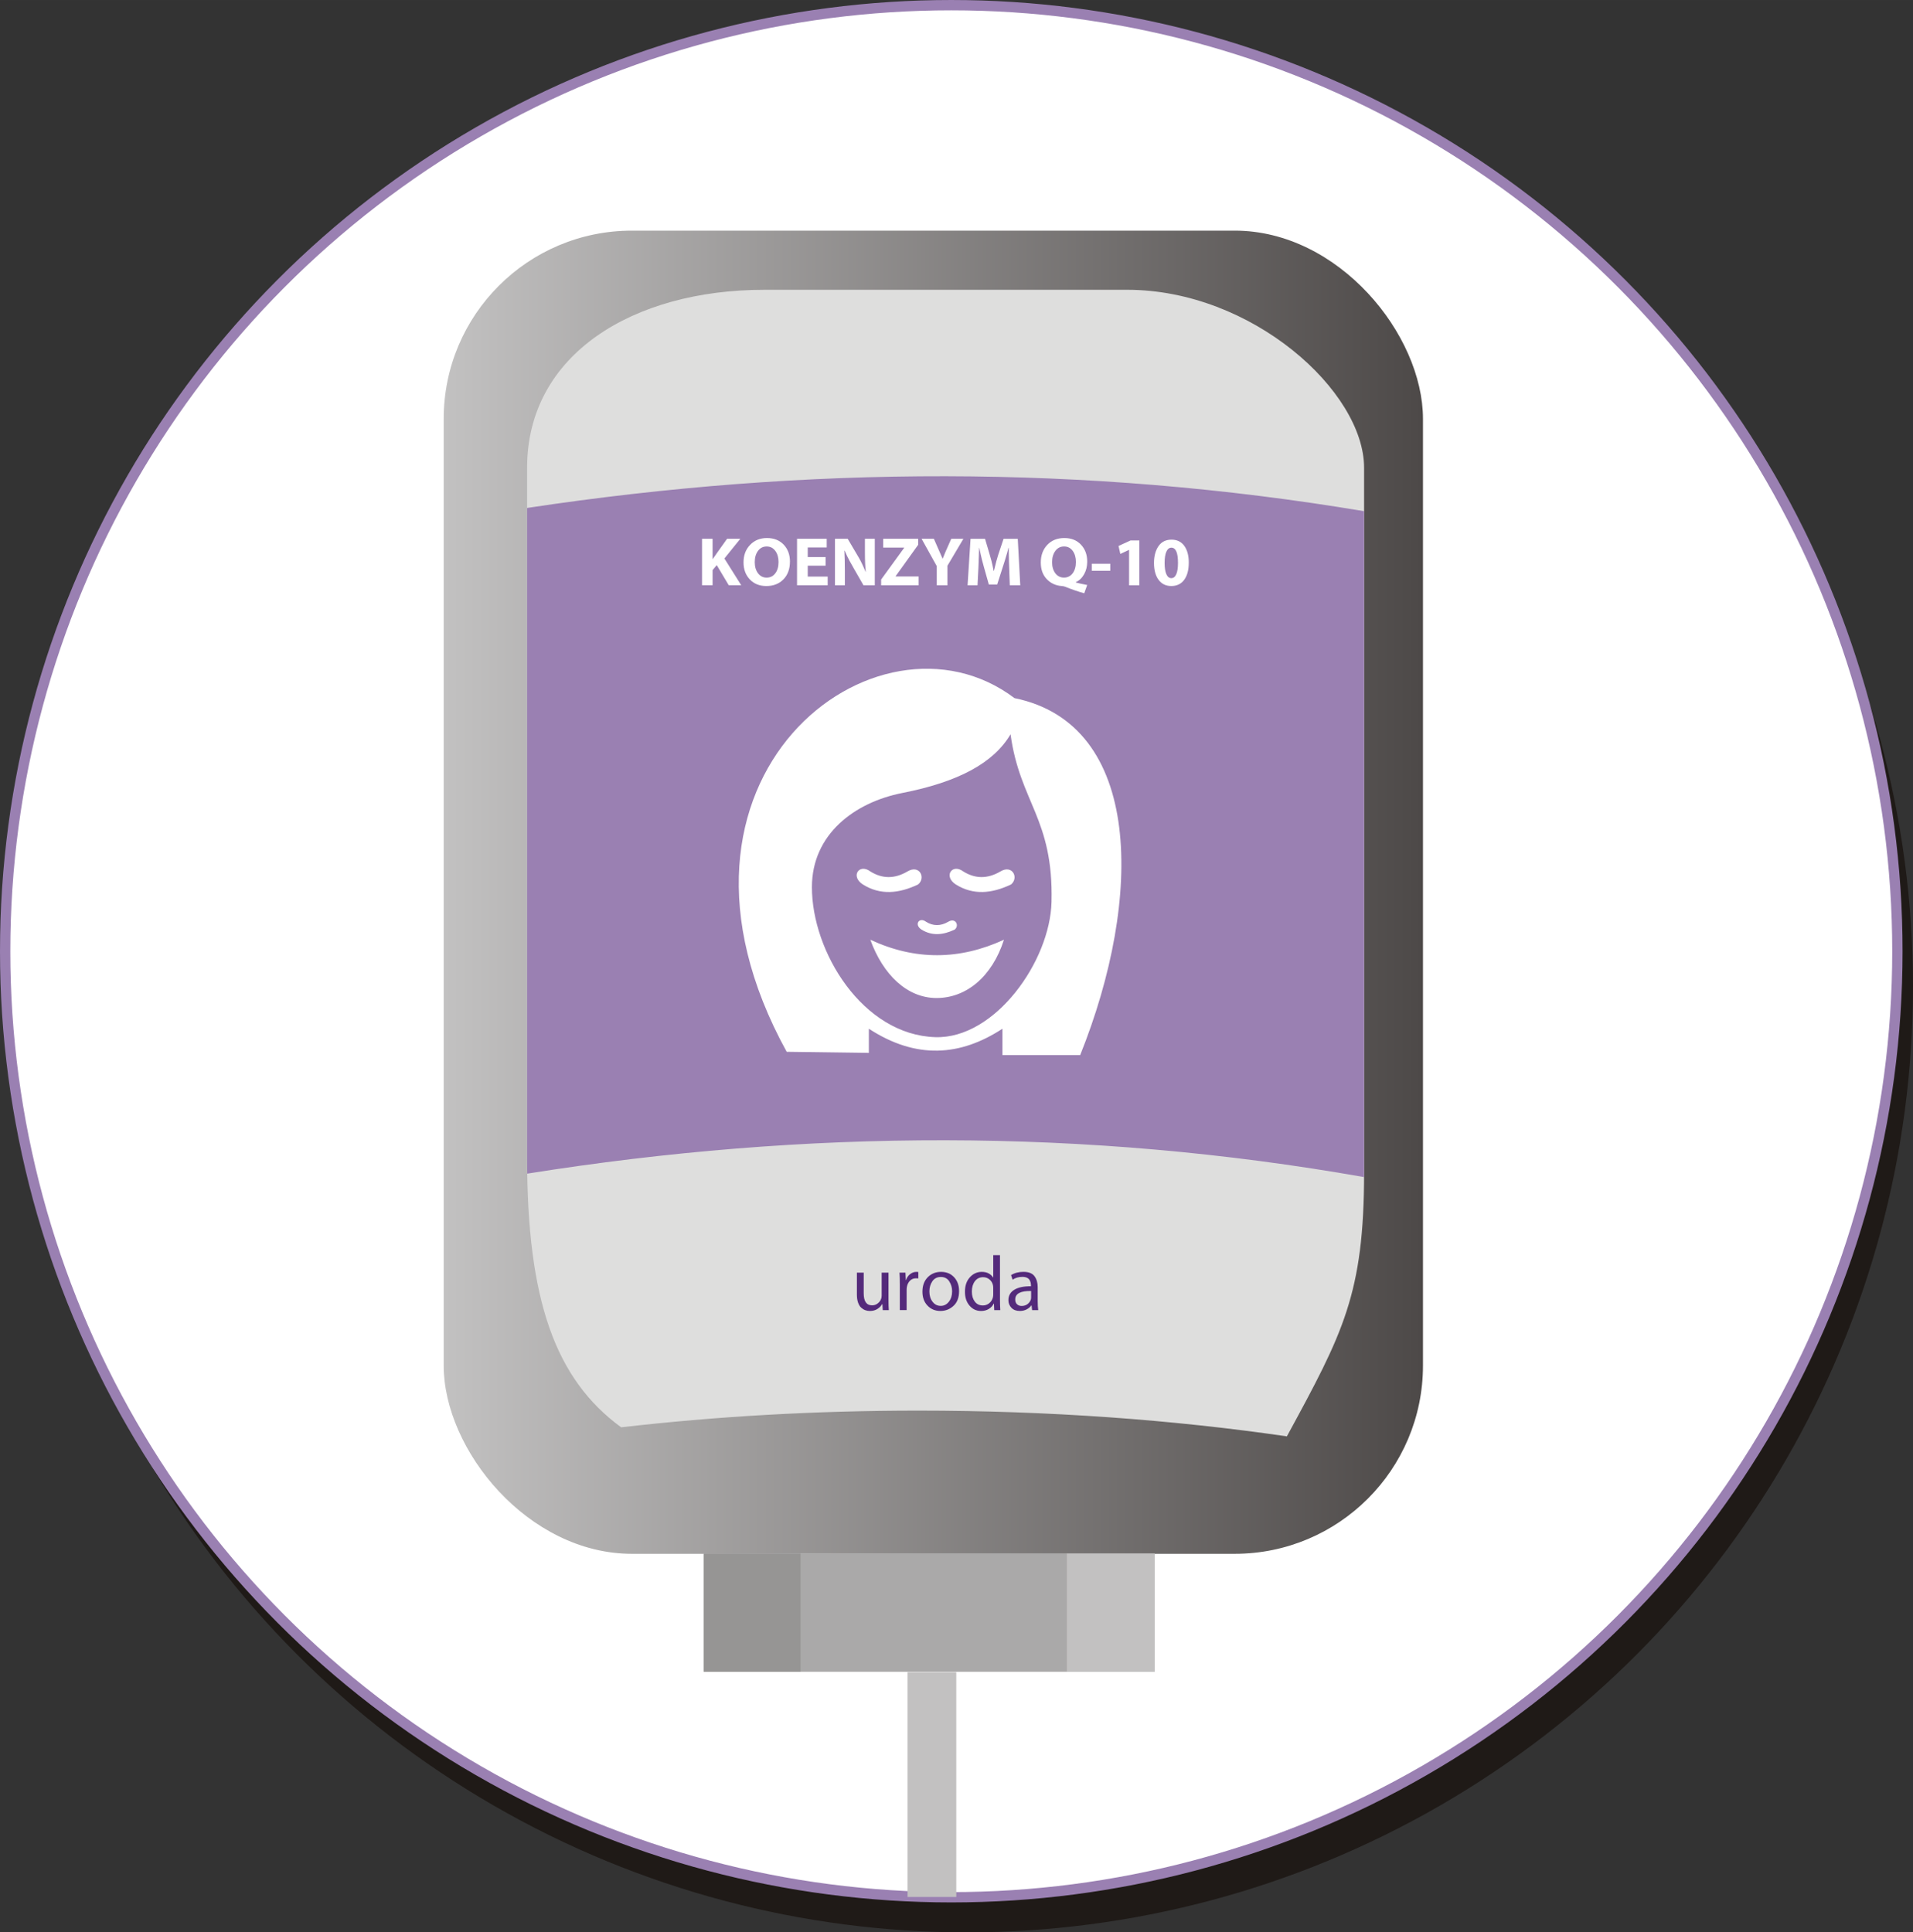
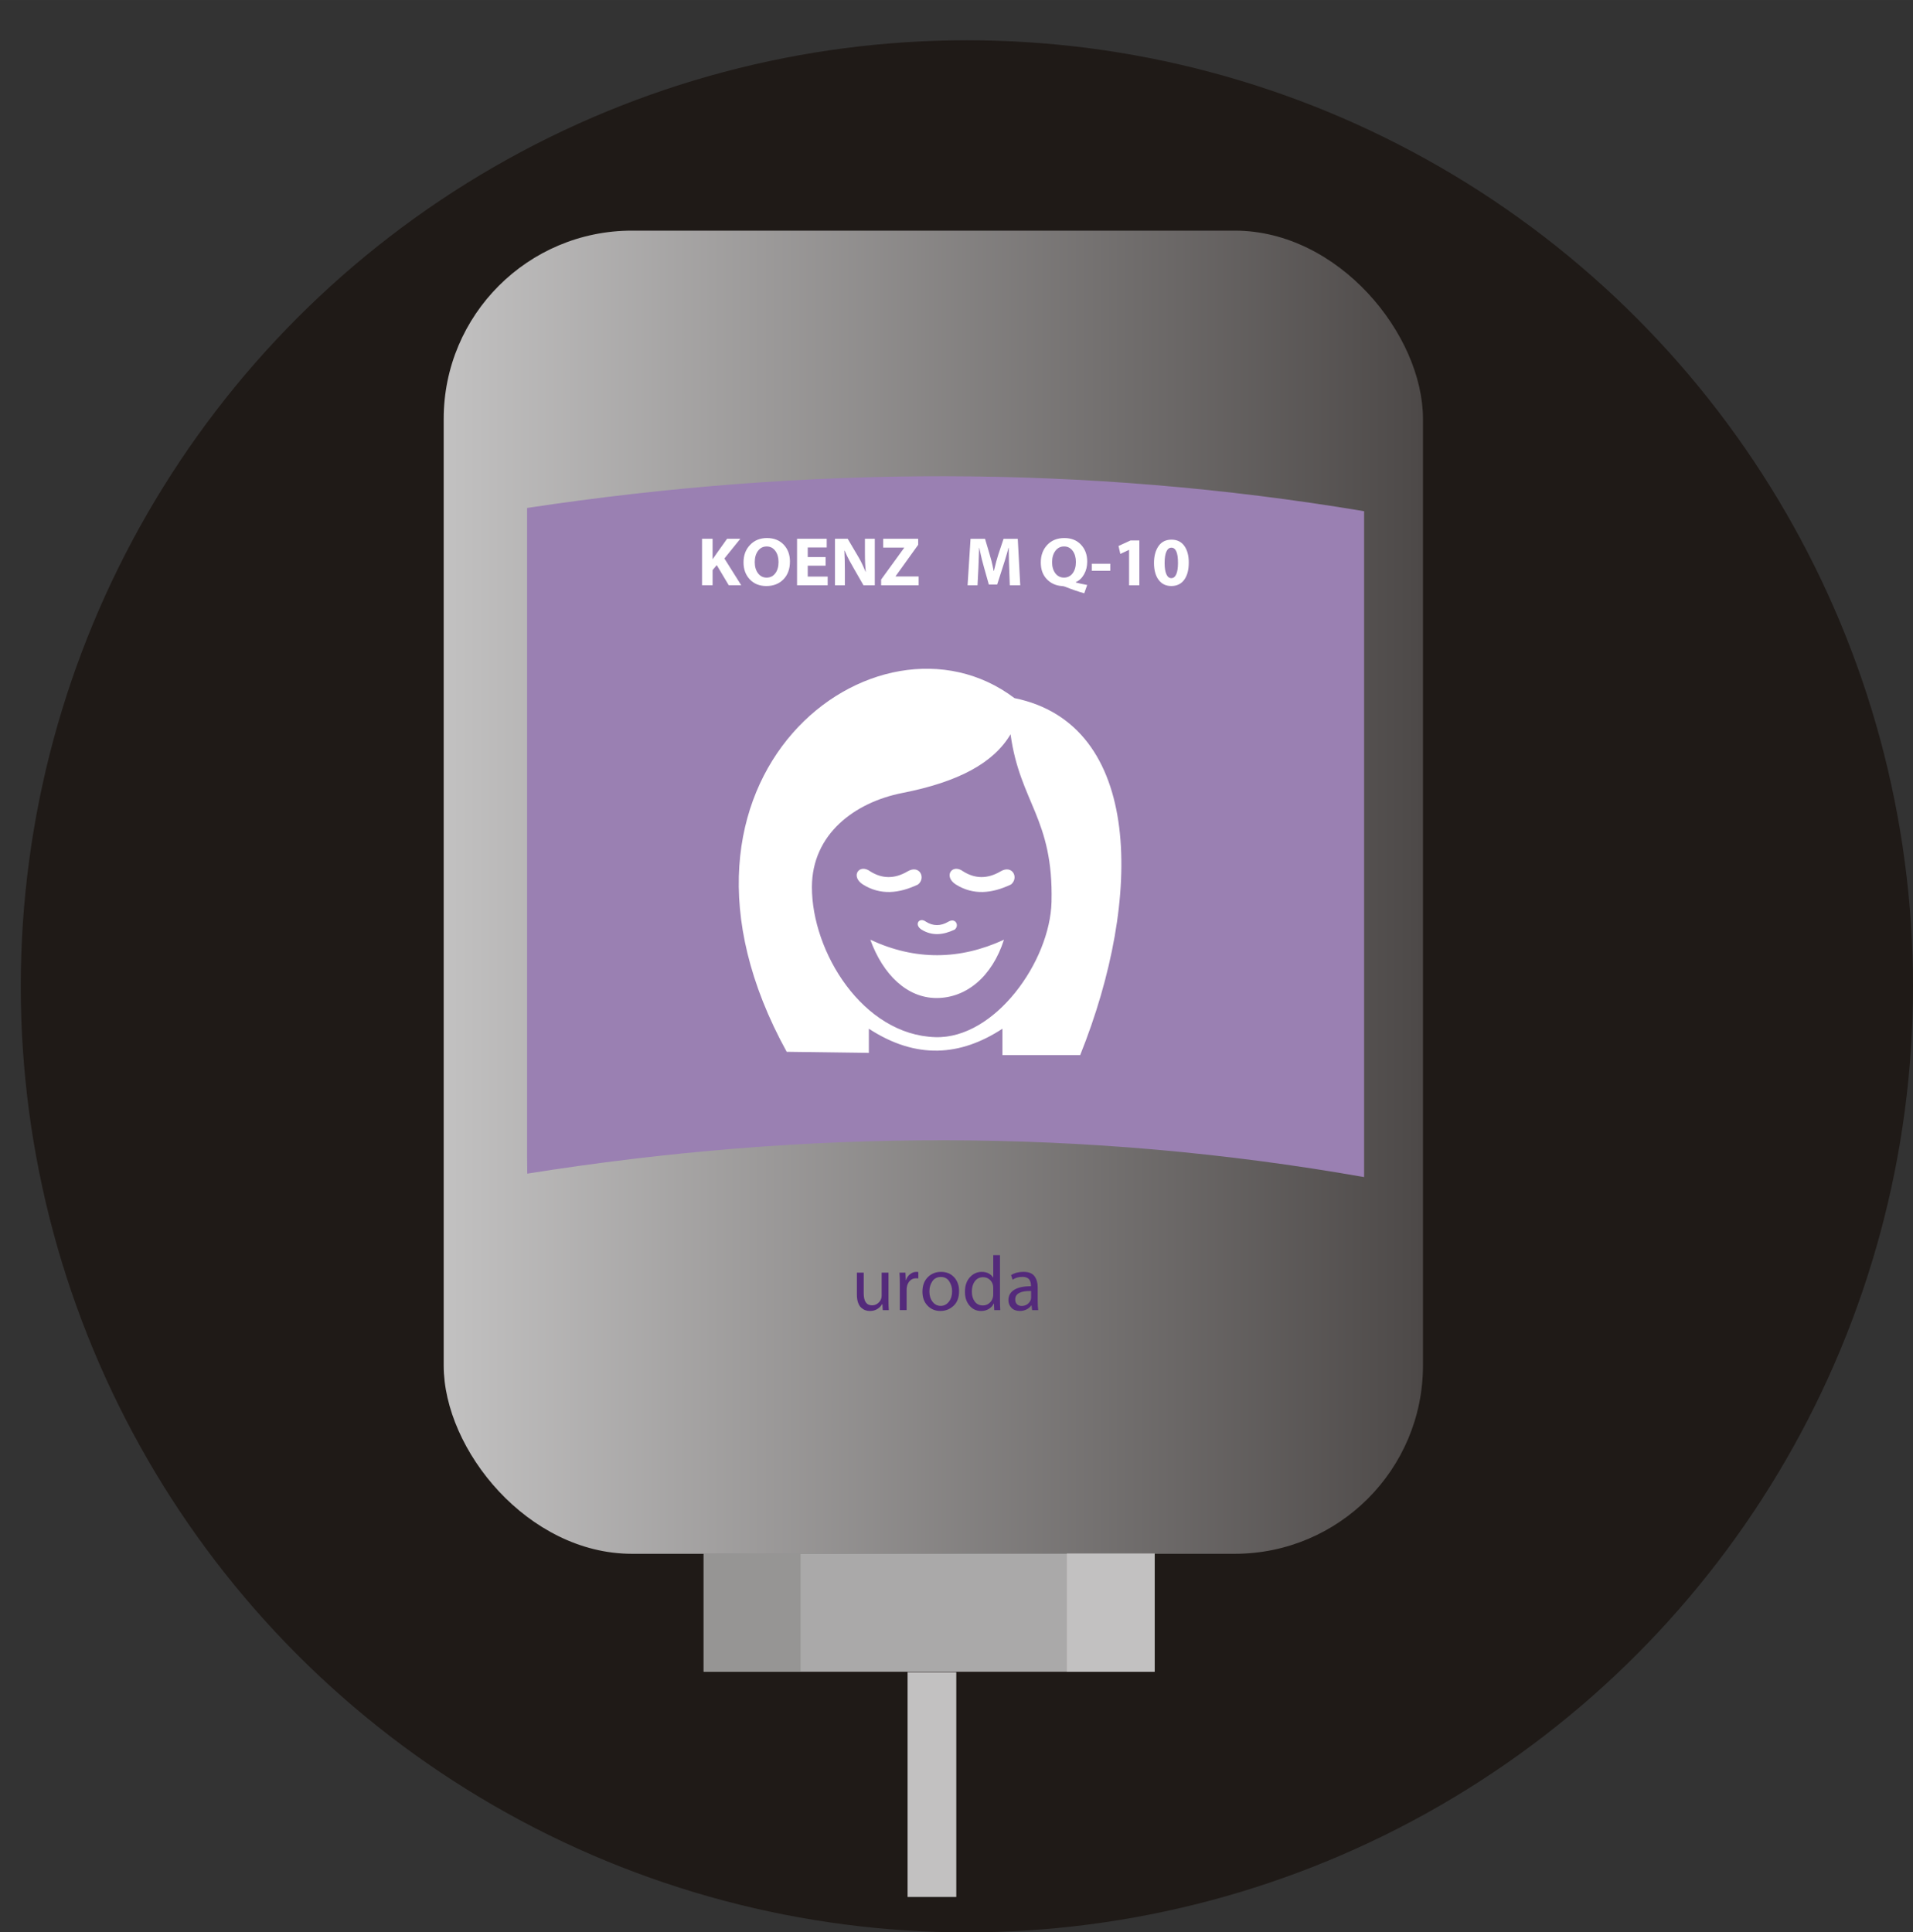
<svg xmlns="http://www.w3.org/2000/svg" xml:space="preserve" width="130.699mm" height="132.032mm" style="shape-rendering:geometricPrecision; text-rendering:geometricPrecision; image-rendering:optimizeQuality; fill-rule:evenodd; clip-rule:evenodd" viewBox="0 0 105.275 106.348">
  <rect x="0" y="0" width="105.275" height="106.348" fill="#333333" stroke="none" />
  <defs>
    <style type="text/css">
   
    .str0 {stroke:#9A80B2;stroke-width:0.568}
    .fil0 {fill:#1F1A17}
    .fil7 {fill:#969594}
    .fil5 {fill:#AAA9A9}
    .fil6 {fill:#C2C1C1}
    .fil3 {fill:#DEDEDD}
    .fil1 {fill:white}
    .fil4 {fill:#9A80B2}
    .fil9 {fill:white;fill-rule:nonzero}
    .fil8 {fill:#542A7B;fill-rule:nonzero}
    .fil2 {fill:url(#id0)}
   
  </style>
    <linearGradient id="id0" gradientUnits="userSpaceOnUse" x1="24.417" y1="49.103" x2="78.308" y2="49.103">
      <stop offset="0" style="stop-color:#C2C1C1" />
      <stop offset="1" style="stop-color:#4D4948" />
    </linearGradient>
  </defs>
  <g id="Warstwa_x0020_1">
    <circle class="fil0" cx="53.209" cy="54.282" r="52.066" />
-     <circle class="fil1 str0" cx="52.35" cy="52.35" r="52.066" />
    <rect class="fil2" x="24.417" y="12.693" width="53.891" height="72.82" rx="10.359" ry="10.359" />
-     <path class="fil3" d="M62.026 15.949l-19.976 0c-7.173,0 -13.043,3.523 -13.043,9.798l0 37.945c0,7.856 1.542,12.198 5.174,14.859 5.192,-0.596 10.621,-0.918 16.353,-0.918 7.167,0 14.012,0.503 20.285,1.417 3.09,-5.687 4.249,-7.832 4.249,-14.538l0 -38.766c0,-4.211 -6.162,-9.798 -13.043,-9.798z" />
    <path class="fil4" d="M29.017 64.591c15.351,-2.443 30.701,-2.517 46.051,0.19l0.001 -0.269 0 -36.378c-15.354,-2.572 -30.708,-2.501 -46.062,-0.179l0 35.736c0,0.305 0.003,0.605 0.009,0.9z" />
    <rect class="fil5" x="38.728" y="85.501" width="24.817" height="6.505" />
    <rect class="fil6" x="58.711" y="85.501" width="4.834" height="6.505" />
    <rect class="fil7" x="38.728" y="85.501" width="5.327" height="6.505" />
    <path class="fil8" d="M48.896 70.04l0 1.496c0,0.233 0.006,0.422 0.017,0.567l-0.333 0 -0.021 -0.337 -0.009 0c-0.057,0.102 -0.144,0.192 -0.26,0.269 -0.117,0.077 -0.257,0.115 -0.422,0.115 -0.088,0 -0.171,-0.014 -0.249,-0.043 -0.078,-0.028 -0.154,-0.075 -0.226,-0.139 -0.072,-0.064 -0.13,-0.158 -0.173,-0.281 -0.043,-0.124 -0.064,-0.271 -0.064,-0.441l0 -1.206 0.375 0 0 1.138c0,0.441 0.153,0.661 0.46,0.661 0.117,0 0.219,-0.034 0.307,-0.102 0.088,-0.068 0.151,-0.149 0.188,-0.243 0.023,-0.054 0.034,-0.118 0.034,-0.192l0 -1.262 0.375 0z" />
    <path class="fil8" d="M49.518 72.103l0 -1.419c0,-0.259 -0.006,-0.473 -0.017,-0.644l0.328 0 0.017 0.409 0.013 0c0.046,-0.136 0.121,-0.246 0.226,-0.328 0.105,-0.082 0.222,-0.124 0.35,-0.124 0.023,0 0.057,0.003 0.102,0.008l0 0.354c-0.026,-0.006 -0.068,-0.009 -0.128,-0.009 -0.131,0 -0.241,0.044 -0.33,0.132 -0.09,0.088 -0.147,0.203 -0.173,0.345 -0.009,0.051 -0.013,0.109 -0.013,0.175l0 1.1 -0.375 0z" />
    <path class="fil8" d="M51.786 69.997c0.296,0 0.535,0.098 0.718,0.294 0.183,0.196 0.275,0.45 0.275,0.763 0,0.355 -0.102,0.627 -0.307,0.814 -0.205,0.188 -0.445,0.281 -0.72,0.281 -0.284,0 -0.52,-0.097 -0.708,-0.292 -0.188,-0.195 -0.281,-0.451 -0.281,-0.769 0,-0.333 0.097,-0.598 0.292,-0.795 0.195,-0.198 0.438,-0.296 0.731,-0.296zm0.454 0.524c-0.104,-0.162 -0.258,-0.243 -0.463,-0.243 -0.205,0 -0.361,0.079 -0.469,0.237 -0.108,0.158 -0.162,0.345 -0.162,0.561 0,0.227 0.058,0.416 0.175,0.567 0.116,0.151 0.266,0.226 0.448,0.226 0.179,0 0.328,-0.076 0.448,-0.228 0.119,-0.152 0.179,-0.343 0.179,-0.573 0,-0.202 -0.052,-0.384 -0.156,-0.546z" />
    <path class="fil8" d="M54.659 69.076l0.371 0 0 2.494c0,0.168 0.006,0.345 0.017,0.533l-0.332 0 -0.017 -0.358 -0.013 0c-0.057,0.119 -0.146,0.217 -0.269,0.292 -0.122,0.075 -0.264,0.113 -0.426,0.113 -0.253,0 -0.464,-0.097 -0.633,-0.292 -0.169,-0.195 -0.254,-0.447 -0.254,-0.757 -0.003,-0.333 0.086,-0.6 0.266,-0.801 0.18,-0.202 0.4,-0.303 0.659,-0.303 0.151,0 0.279,0.03 0.386,0.089 0.107,0.06 0.185,0.134 0.237,0.222l0.009 0 0 -1.232zm0 2.161l0 -0.358c0,-0.063 -0.006,-0.115 -0.017,-0.158 -0.028,-0.122 -0.092,-0.224 -0.19,-0.307 -0.098,-0.082 -0.215,-0.124 -0.352,-0.124 -0.19,0 -0.341,0.075 -0.452,0.224 -0.111,0.149 -0.166,0.339 -0.166,0.569 0,0.219 0.053,0.401 0.16,0.546 0.107,0.145 0.256,0.217 0.45,0.217 0.128,0 0.243,-0.041 0.345,-0.122 0.102,-0.081 0.171,-0.19 0.205,-0.326 0.011,-0.046 0.017,-0.099 0.017,-0.162z" />
    <path class="fil8" d="M57.106 70.837l0 0.772c0,0.199 0.01,0.364 0.03,0.494l-0.337 0 -0.03 -0.26 -0.013 0c-0.063,0.088 -0.148,0.161 -0.258,0.219 -0.109,0.058 -0.234,0.087 -0.373,0.087 -0.199,0 -0.354,-0.058 -0.465,-0.175 -0.111,-0.116 -0.166,-0.256 -0.166,-0.418 0,-0.25 0.107,-0.441 0.322,-0.573 0.215,-0.132 0.521,-0.197 0.919,-0.194l0 -0.043c0,-0.051 -0.005,-0.1 -0.015,-0.147 -0.01,-0.047 -0.03,-0.097 -0.06,-0.151 -0.03,-0.054 -0.078,-0.097 -0.145,-0.128 -0.067,-0.031 -0.15,-0.047 -0.249,-0.047 -0.21,0 -0.391,0.051 -0.541,0.154l-0.085 -0.252c0.19,-0.119 0.418,-0.179 0.682,-0.179 0.287,0 0.489,0.08 0.607,0.239 0.118,0.159 0.177,0.359 0.177,0.601zm-0.362 0.571l0 -0.358c-0.583,-0.011 -0.874,0.144 -0.874,0.465 0,0.116 0.033,0.205 0.1,0.266 0.067,0.061 0.15,0.092 0.249,0.092 0.128,0 0.236,-0.033 0.324,-0.1 0.088,-0.067 0.149,-0.149 0.183,-0.245 0.011,-0.037 0.017,-0.077 0.017,-0.119z" />
    <rect class="fil6" x="49.945" y="92.03" width="2.681" height="12.37" />
    <path class="fil9" d="M38.634 32.21l0 -2.559 0.581 0 0 1.127c0.079,-0.115 0.149,-0.217 0.213,-0.306l0.585 -0.822 0.729 0 -0.877 1.086 0.926 1.473 -0.687 0 -0.661 -1.109 -0.228 0.273 0 0.835 -0.581 0z" />
    <path class="fil9" d="M43.471 30.908c0,0.406 -0.119,0.731 -0.357,0.976 -0.239,0.245 -0.552,0.368 -0.941,0.368 -0.377,0 -0.681,-0.122 -0.911,-0.366 -0.23,-0.244 -0.345,-0.556 -0.345,-0.936 0,-0.39 0.12,-0.711 0.361,-0.962 0.24,-0.252 0.55,-0.378 0.93,-0.378 0.382,0 0.688,0.121 0.919,0.364 0.23,0.243 0.345,0.554 0.345,0.934zm-1.936 0.027c0,0.251 0.06,0.456 0.18,0.615 0.12,0.159 0.278,0.239 0.473,0.239 0.2,0 0.359,-0.079 0.478,-0.237 0.119,-0.158 0.178,-0.366 0.178,-0.624 0,-0.248 -0.06,-0.452 -0.179,-0.613 -0.12,-0.161 -0.278,-0.241 -0.474,-0.241 -0.197,0 -0.356,0.08 -0.476,0.242 -0.12,0.161 -0.18,0.368 -0.18,0.62z" />
    <polygon class="fil9" points="45.434,30.657 45.434,31.132 44.451,31.132 44.451,31.732 45.548,31.732 45.548,32.21 43.862,32.21 43.862,29.651 45.495,29.651 45.495,30.129 44.451,30.129 44.451,30.657 " />
    <path class="fil9" d="M46.493 32.21l-0.543 0 0 -2.559 0.699 0 0.617 1.046c0.118,0.204 0.241,0.463 0.37,0.776l0.008 0c-0.03,-0.268 -0.046,-0.62 -0.046,-1.055l0 -0.767 0.543 0 0 2.559 -0.623 0c-0.434,-0.753 -0.693,-1.207 -0.776,-1.362 -0.084,-0.155 -0.17,-0.336 -0.26,-0.544l-0.015 0c0.018,0.323 0.027,0.694 0.027,1.112l0 0.793z" />
    <polygon class="fil9" points="48.49,32.21 48.49,31.895 49.758,30.148 49.758,30.137 48.604,30.137 48.604,29.651 50.529,29.651 50.529,29.981 49.287,31.712 49.287,31.724 50.552,31.724 50.552,32.21 " />
-     <path class="fil9" d="M52.139 32.21l-0.588 0 0 -1.055 -0.835 -1.503 0.676 0c0.31,0.705 0.471,1.072 0.482,1.101 0.058,-0.157 0.216,-0.524 0.475,-1.101l0.668 0 -0.877 1.481 0 1.078z" />
    <path class="fil9" d="M55.571 32.21c-0.041,-1.015 -0.061,-1.703 -0.061,-2.065l-0.011 0c-0.062,0.272 -0.27,0.947 -0.623,2.024l-0.459 0c-0.211,-0.743 -0.338,-1.198 -0.38,-1.367 -0.042,-0.168 -0.09,-0.387 -0.144,-0.657l-0.008 0c-0.017,0.511 -0.03,0.879 -0.042,1.105l-0.049 0.961 -0.547 0 0.163 -2.559 0.797 0c0.196,0.653 0.314,1.057 0.354,1.212 0.04,0.155 0.08,0.34 0.12,0.554l0.015 0c0.094,-0.396 0.173,-0.693 0.239,-0.89l0.292 -0.875 0.782 0 0.137 2.559 -0.577 0z" />
    <path class="fil9" d="M59.83 32.195l-0.163 0.456c-0.313,-0.086 -0.664,-0.206 -1.055,-0.361 -0.053,-0.022 -0.114,-0.034 -0.182,-0.038 -0.334,-0.024 -0.61,-0.152 -0.828,-0.383 -0.218,-0.231 -0.326,-0.535 -0.326,-0.912 0,-0.394 0.119,-0.717 0.357,-0.969 0.238,-0.253 0.552,-0.378 0.942,-0.378 0.378,0 0.683,0.121 0.912,0.365 0.23,0.244 0.344,0.554 0.344,0.93 0,0.261 -0.056,0.493 -0.17,0.697 -0.113,0.204 -0.267,0.351 -0.461,0.438l0 0.015c0.154,0.044 0.364,0.091 0.63,0.14zm-1.932 -1.257c0,0.251 0.06,0.455 0.18,0.613 0.12,0.158 0.278,0.237 0.473,0.237 0.199,0 0.358,-0.079 0.478,-0.237 0.12,-0.158 0.179,-0.366 0.179,-0.624 0,-0.248 -0.059,-0.452 -0.178,-0.613 -0.119,-0.161 -0.276,-0.241 -0.471,-0.241 -0.199,0 -0.358,0.081 -0.479,0.243 -0.121,0.162 -0.182,0.37 -0.182,0.623z" />
    <polygon class="fil9" points="60.081,31.025 61.102,31.025 61.102,31.413 60.081,31.413 " />
    <polygon class="fil9" points="62.135,32.21 62.135,30.262 62.127,30.262 61.653,30.486 61.554,30.046 62.218,29.742 62.701,29.742 62.701,32.21 " />
    <path class="fil9" d="M65.419 30.968c0,0.401 -0.084,0.715 -0.251,0.942 -0.168,0.227 -0.404,0.341 -0.709,0.341 -0.301,0 -0.535,-0.114 -0.702,-0.342 -0.167,-0.228 -0.251,-0.537 -0.251,-0.926 0,-0.378 0.082,-0.687 0.247,-0.926 0.165,-0.239 0.404,-0.358 0.718,-0.358 0.302,0 0.537,0.114 0.702,0.342 0.165,0.228 0.247,0.537 0.247,0.926zm-1.329 0.008c0,0.273 0.032,0.482 0.096,0.626 0.064,0.144 0.154,0.216 0.272,0.216 0.119,0 0.21,-0.071 0.273,-0.214 0.063,-0.143 0.095,-0.352 0.095,-0.628 0,-0.557 -0.121,-0.835 -0.364,-0.835 -0.118,0 -0.209,0.072 -0.274,0.215 -0.065,0.144 -0.098,0.351 -0.098,0.62z" />
    <path class="fil1" d="M43.293 57.886c-8.311,-15.111 4.997,-25.165 12.535,-19.465 7.066,1.441 7.096,10.973 3.616,19.646 -1.427,-8.05475e-005 -2.854,-8.05475e-005 -4.28,0 -8.05475e-005,-0.484 -8.05475e-005,-0.967 0,-1.451 -2.299,1.506 -4.73,1.708 -7.35,0 0,0.443 0,0.887 0,1.33 -1.507,-0.02 -3.013,-0.04 -4.52,-0.06zm12.32 -17.477c-0.938,1.588 -2.877,2.626 -5.953,3.231 -2.638,0.519 -4.972,2.273 -4.979,5.173 -0.008,3.567 2.793,8.148 6.798,8.267 3.269,0.097 6.309,-4.165 6.388,-7.447 0.111,-4.594 -1.742,-5.466 -2.255,-9.223zm-7.72 7.549c0.642,0.402 1.322,0.428 2.05,0 0.656,-0.391 1.025,0.351 0.581,0.718 -1.052,0.501 -2.073,0.605 -3.041,0 -0.7,-0.455 -0.196,-1.172 0.41,-0.718zm5.115 0c0.642,0.402 1.322,0.428 2.05,0 0.656,-0.391 1.024,0.351 0.581,0.718 -1.052,0.501 -2.074,0.605 -3.041,0 -0.7,-0.455 -0.197,-1.172 0.41,-0.718zm-2.053 2.767c0.387,0.243 0.798,0.258 1.236,0 0.395,-0.236 0.617,0.212 0.35,0.433 -0.634,0.302 -1.25,0.364 -1.833,0 -0.422,-0.274 -0.118,-0.707 0.247,-0.433zm-3.06 0.992c2.474,1.154 4.924,1.119 7.354,0 -0.652,2.039 -2.075,3.209 -3.711,3.209 -1.618,0 -2.947,-1.287 -3.643,-3.209z" />
  </g>
</svg>